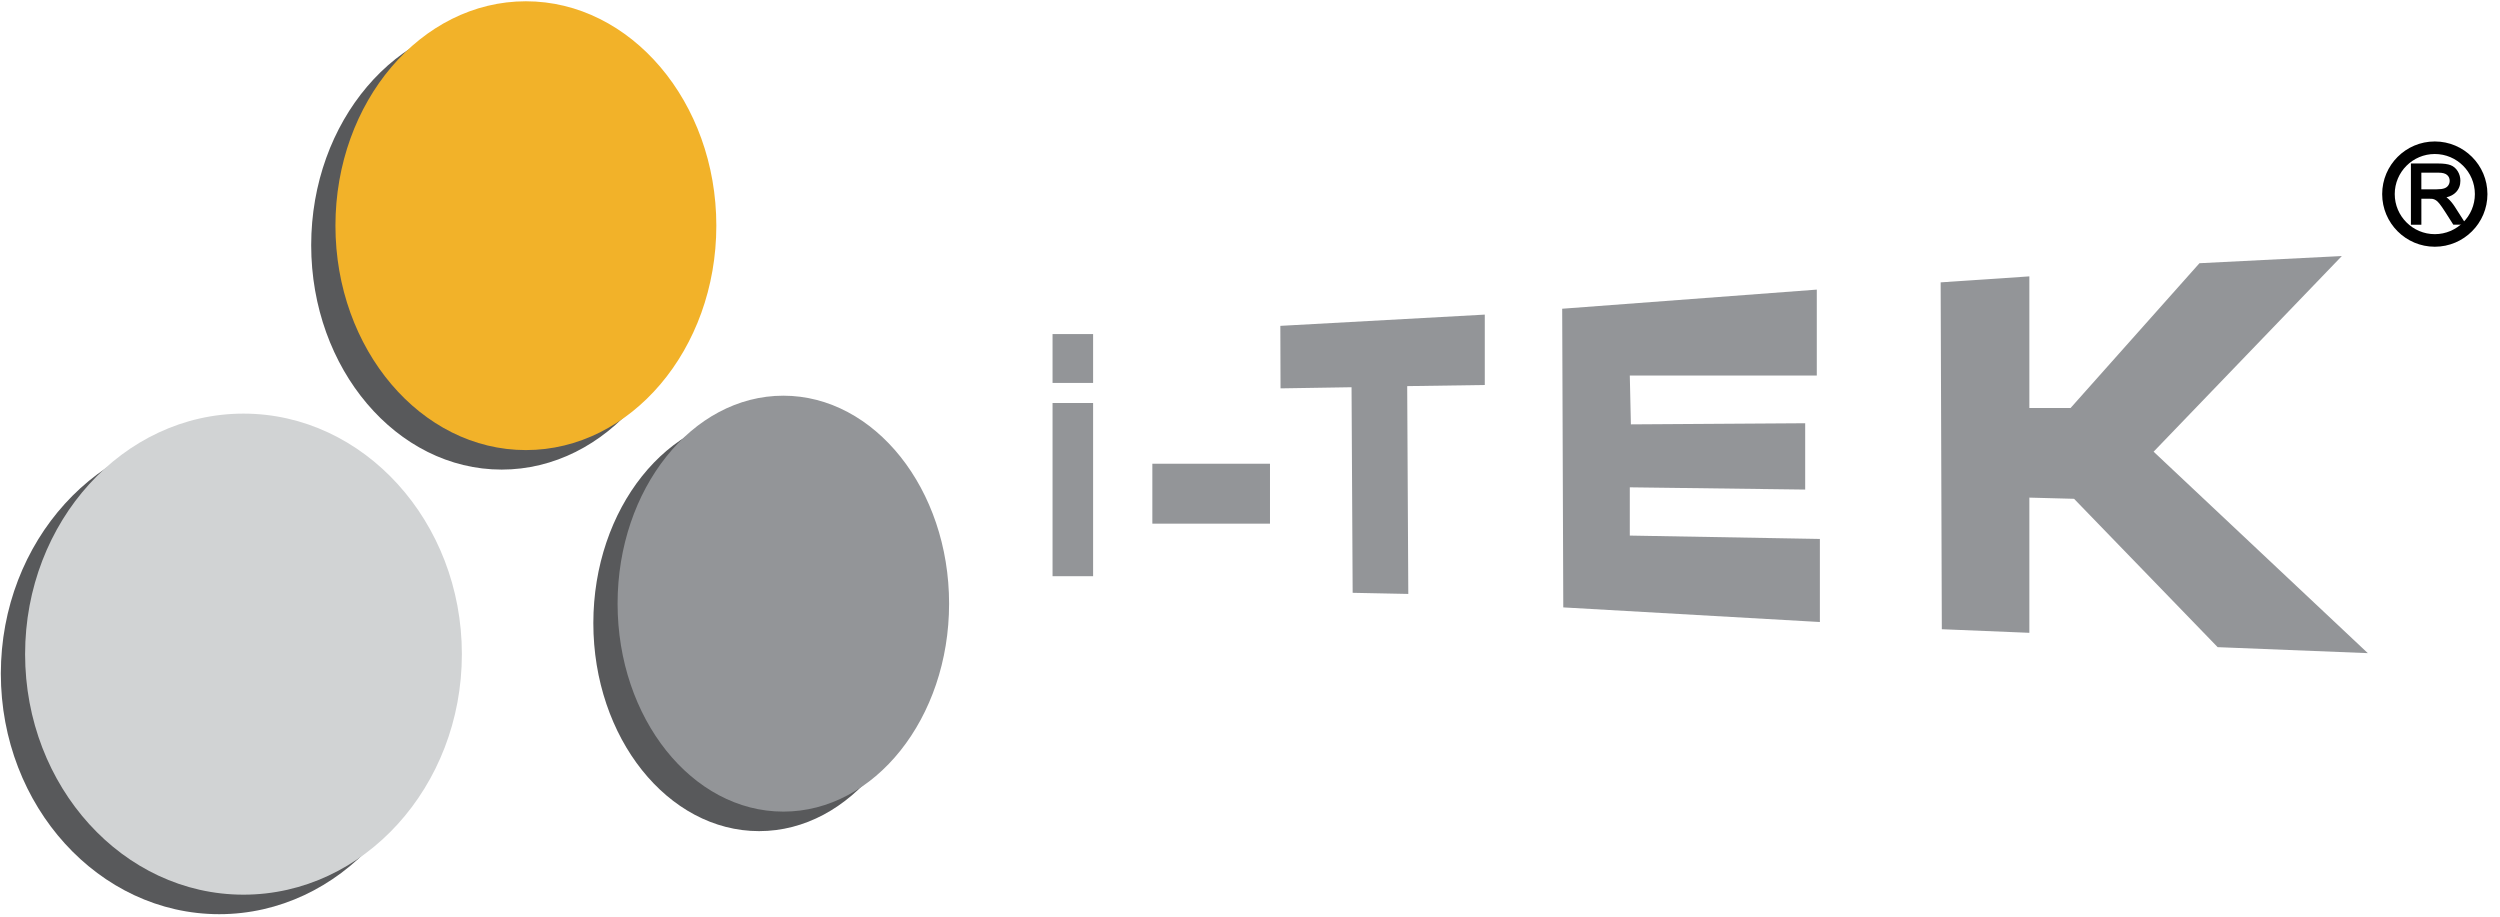
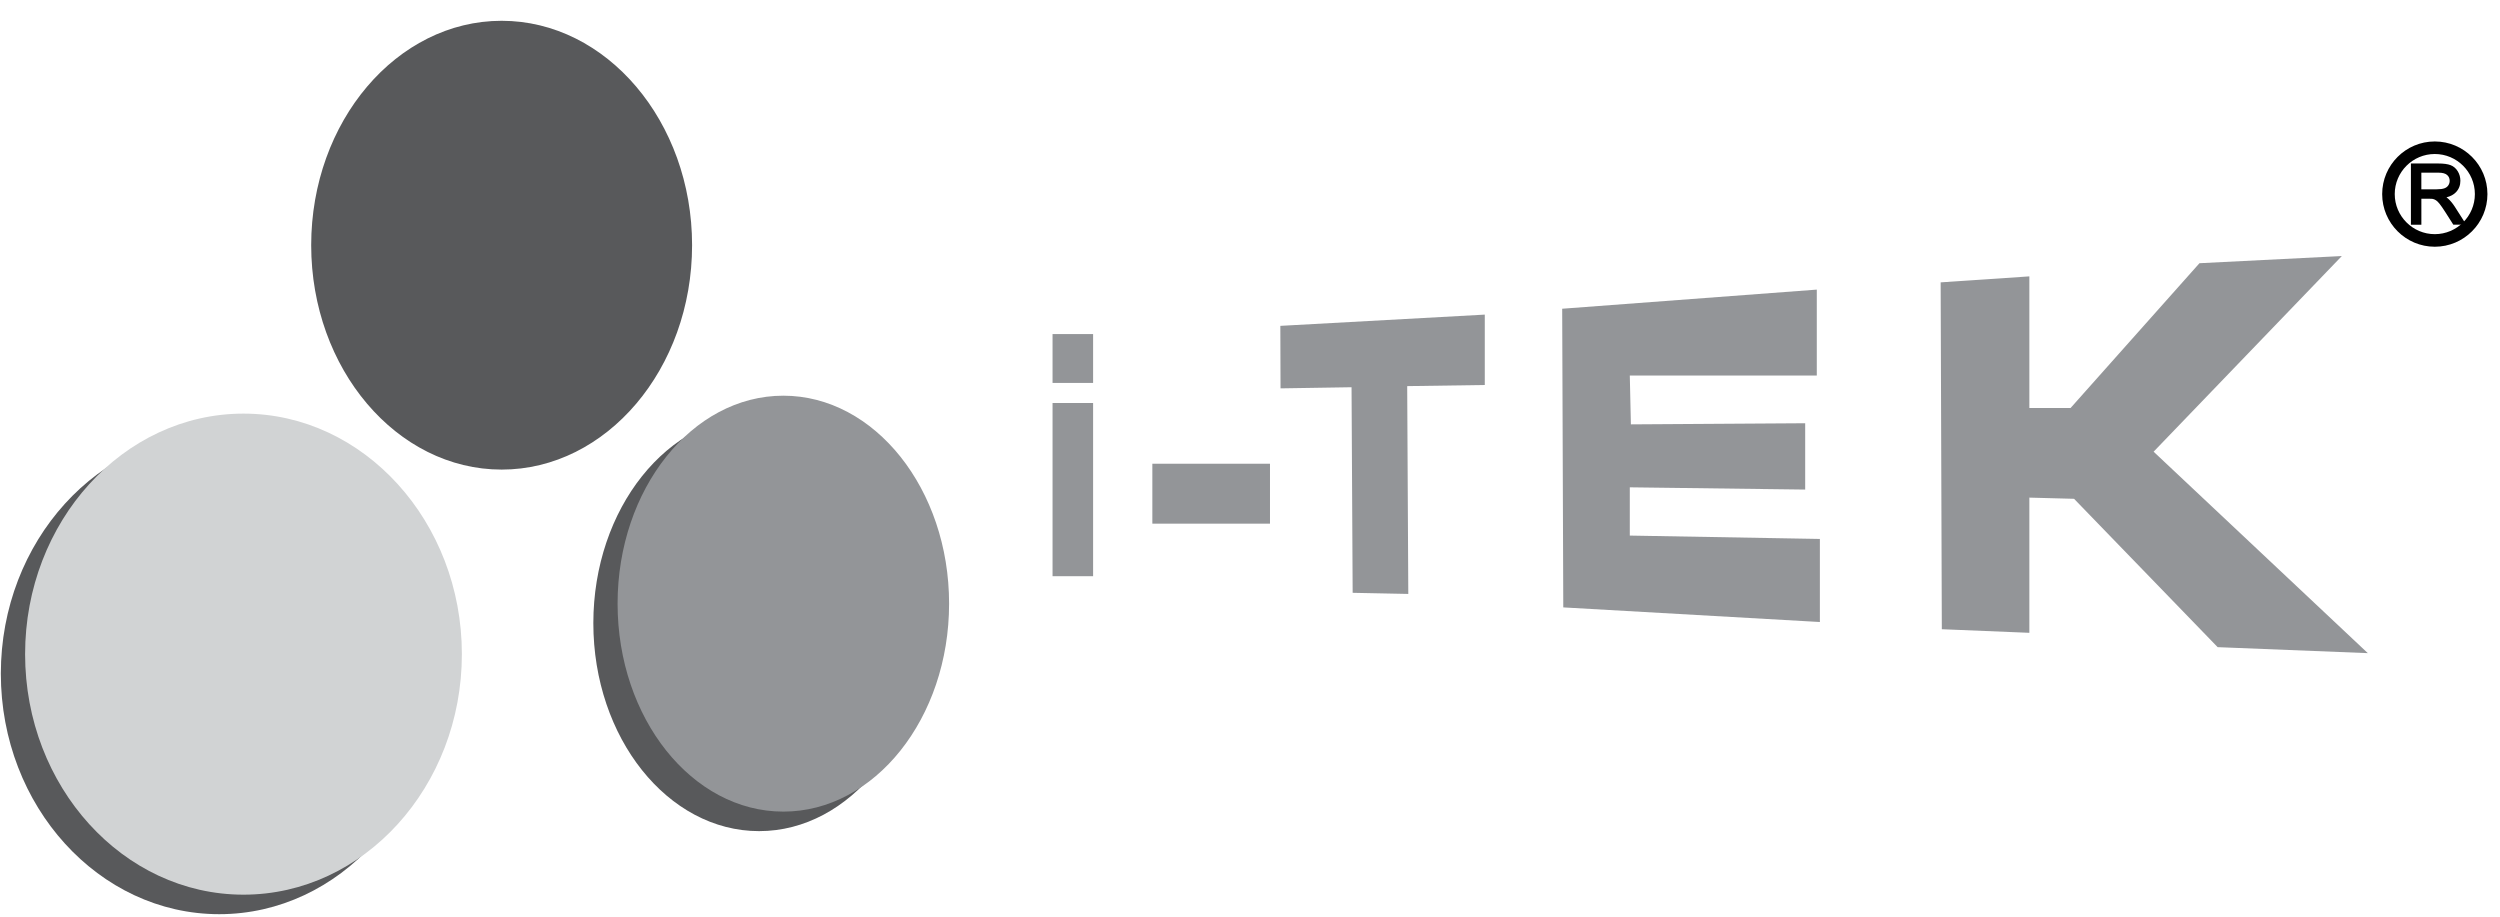
<svg xmlns="http://www.w3.org/2000/svg" version="1.1" x="0px" y="0px" width="199px" height="73px" viewBox="-0.067 -0.102 199 73" overflow="visible" enable-background="new -0.067 -0.102 199 73" xml:space="preserve">
  <defs>
</defs>
  <path fill-rule="evenodd" clip-rule="evenodd" fill="#58595B" d="M60.357,32.948c7.267,0,13.194,7.437,13.194,16.554  s-5.927,16.554-13.194,16.554s-13.194-7.437-13.194-16.554S53.09,32.948,60.357,32.948L60.357,32.948z M17.384,34.375  c9.575,0,17.383,8.601,17.383,19.146c0,10.546-7.809,19.146-17.383,19.146S0,64.067,0,53.521C0,42.977,7.809,34.375,17.384,34.375  L17.384,34.375z M39.864,1.553c-8.35,0-15.16,8.024-15.16,17.862s6.81,17.862,15.16,17.862c8.349,0,15.159-8.024,15.159-17.862  S48.213,1.553,39.864,1.553z" />
  <path fill-rule="evenodd" clip-rule="evenodd" fill="#D1D3D4" d="M19.314,32.822c9.575,0,17.384,8.601,17.384,19.146  c0,10.545-7.809,19.146-17.384,19.146c-9.574,0-17.383-8.601-17.383-19.146C1.931,41.423,9.74,32.822,19.314,32.822z" />
-   <path fill-rule="evenodd" clip-rule="evenodd" fill="#F2B229" d="M41.794,0c8.349,0,15.159,8.024,15.159,17.862  s-6.81,17.862-15.159,17.862c-8.35,0-15.16-8.024-15.16-17.862S33.445,0,41.794,0z" />
  <path fill-rule="evenodd" clip-rule="evenodd" fill="#939598" d="M62.287,31.395c7.268,0,13.194,7.437,13.194,16.554  s-5.927,16.553-13.194,16.553c-7.267,0-13.194-7.436-13.194-16.553S55.021,31.395,62.287,31.395z" />
  <polygon fill-rule="evenodd" clip-rule="evenodd" fill="#939598" points="161.47,32.375 164.75,32.375 175.01,20.85 186.343,20.279   171.36,35.853 188.411,51.888 176.458,51.412 165.028,39.603 161.47,39.508 161.47,50.27 154.502,49.984 154.409,22.374   161.47,21.897 " />
  <rect x="91.66" y="36.811" fill-rule="evenodd" clip-rule="evenodd" fill="#939598" width="9.364" height="4.77" />
  <polygon fill-rule="evenodd" clip-rule="evenodd" fill="#939598" points="112.033,47.175 107.604,47.086 107.516,30.722   101.863,30.812 101.848,25.836 118.122,24.941 118.122,30.543 111.946,30.633 " />
  <polygon fill-rule="evenodd" clip-rule="evenodd" fill="#939598" points="144.55,29.788 129.665,29.788 129.752,33.678   143.626,33.588 143.626,38.868 129.665,38.689 129.665,42.53 144.795,42.798 144.795,49.41 124.37,48.247 124.283,24.473   144.55,22.951 " />
  <path fill-rule="evenodd" clip-rule="evenodd" fill="#939598" d="M86.944,30.377h-3.228v-3.888h3.228V30.377L86.944,30.377z   M86.944,45.764h-3.228V31.975h3.228V45.764z" />
  <path d="M191.948,17.676v-4.657h2.063c0.416,0,0.731,0.042,0.947,0.126c0.215,0.083,0.388,0.23,0.518,0.442  c0.13,0.212,0.193,0.447,0.193,0.702c0,0.331-0.106,0.608-0.321,0.835c-0.214,0.227-0.544,0.371-0.99,0.433  c0.163,0.078,0.287,0.155,0.372,0.232c0.18,0.165,0.35,0.372,0.511,0.619l0.811,1.268h-0.775l-0.616-0.969  c-0.18-0.279-0.328-0.494-0.445-0.641c-0.116-0.149-0.221-0.252-0.312-0.312c-0.092-0.06-0.186-0.101-0.28-0.125  c-0.07-0.014-0.185-0.021-0.344-0.021h-0.715v2.067H191.948L191.948,17.676z M192.563,15.075h1.325c0.281,0,0.502-0.029,0.66-0.088  c0.159-0.058,0.279-0.152,0.362-0.28c0.082-0.128,0.124-0.267,0.124-0.417c0-0.22-0.08-0.401-0.24-0.543  c-0.159-0.142-0.412-0.212-0.758-0.212h-1.474V15.075z" />
  <path d="M196.249,17.784h-1.032l-0.647-1.019c-0.184-0.285-0.327-0.492-0.438-0.631c-0.108-0.139-0.205-0.235-0.287-0.288  c-0.08-0.052-0.164-0.089-0.248-0.111c-0.039-0.007-0.13-0.018-0.317-0.018h-0.606v2.067h-0.832v-4.873h2.172  c0.426,0,0.758,0.045,0.986,0.133c0.236,0.091,0.429,0.255,0.57,0.486c0.14,0.228,0.21,0.482,0.21,0.759  c0,0.358-0.118,0.664-0.352,0.909c-0.178,0.189-0.432,0.326-0.757,0.408c0.051,0.034,0.095,0.068,0.133,0.103  c0.185,0.168,0.362,0.383,0.529,0.64L196.249,17.784z M195.336,17.568h0.519l-0.704-1.102c-0.157-0.24-0.323-0.441-0.493-0.597  c-0.075-0.069-0.191-0.141-0.346-0.215l0.032-0.204c0.42-0.059,0.731-0.193,0.926-0.4c0.197-0.207,0.292-0.456,0.292-0.761  c0-0.236-0.06-0.453-0.177-0.646c-0.117-0.19-0.273-0.324-0.465-0.398c-0.203-0.079-0.509-0.119-0.908-0.119h-1.955v4.441h0.398  V15.5h0.823c0.167,0,0.286,0.008,0.365,0.023c0.112,0.028,0.218,0.075,0.317,0.14c0.103,0.066,0.217,0.179,0.339,0.336  c0.115,0.145,0.264,0.357,0.451,0.648L195.336,17.568z M193.889,15.183h-1.434v-1.756h1.582c0.378,0,0.649,0.078,0.83,0.24  c0.183,0.163,0.276,0.373,0.276,0.624c0,0.169-0.048,0.33-0.142,0.476c-0.097,0.149-0.236,0.257-0.416,0.323  C194.417,15.151,194.182,15.183,193.889,15.183z M192.672,14.967h1.217c0.268,0,0.478-0.027,0.623-0.081  c0.137-0.05,0.237-0.128,0.309-0.237c0.072-0.112,0.106-0.229,0.106-0.359c0-0.189-0.066-0.34-0.203-0.462  c-0.138-0.123-0.369-0.185-0.687-0.185h-1.365V14.967z" />
  <path d="M193.743,19.538c-2.311,0-4.189-1.88-4.189-4.19s1.879-4.19,4.189-4.19s4.19,1.88,4.19,4.19S196.054,19.538,193.743,19.538z   M193.743,12.157c-1.759,0-3.189,1.431-3.189,3.19s1.431,3.19,3.189,3.19s3.19-1.431,3.19-3.19S195.502,12.157,193.743,12.157z" />
</svg>